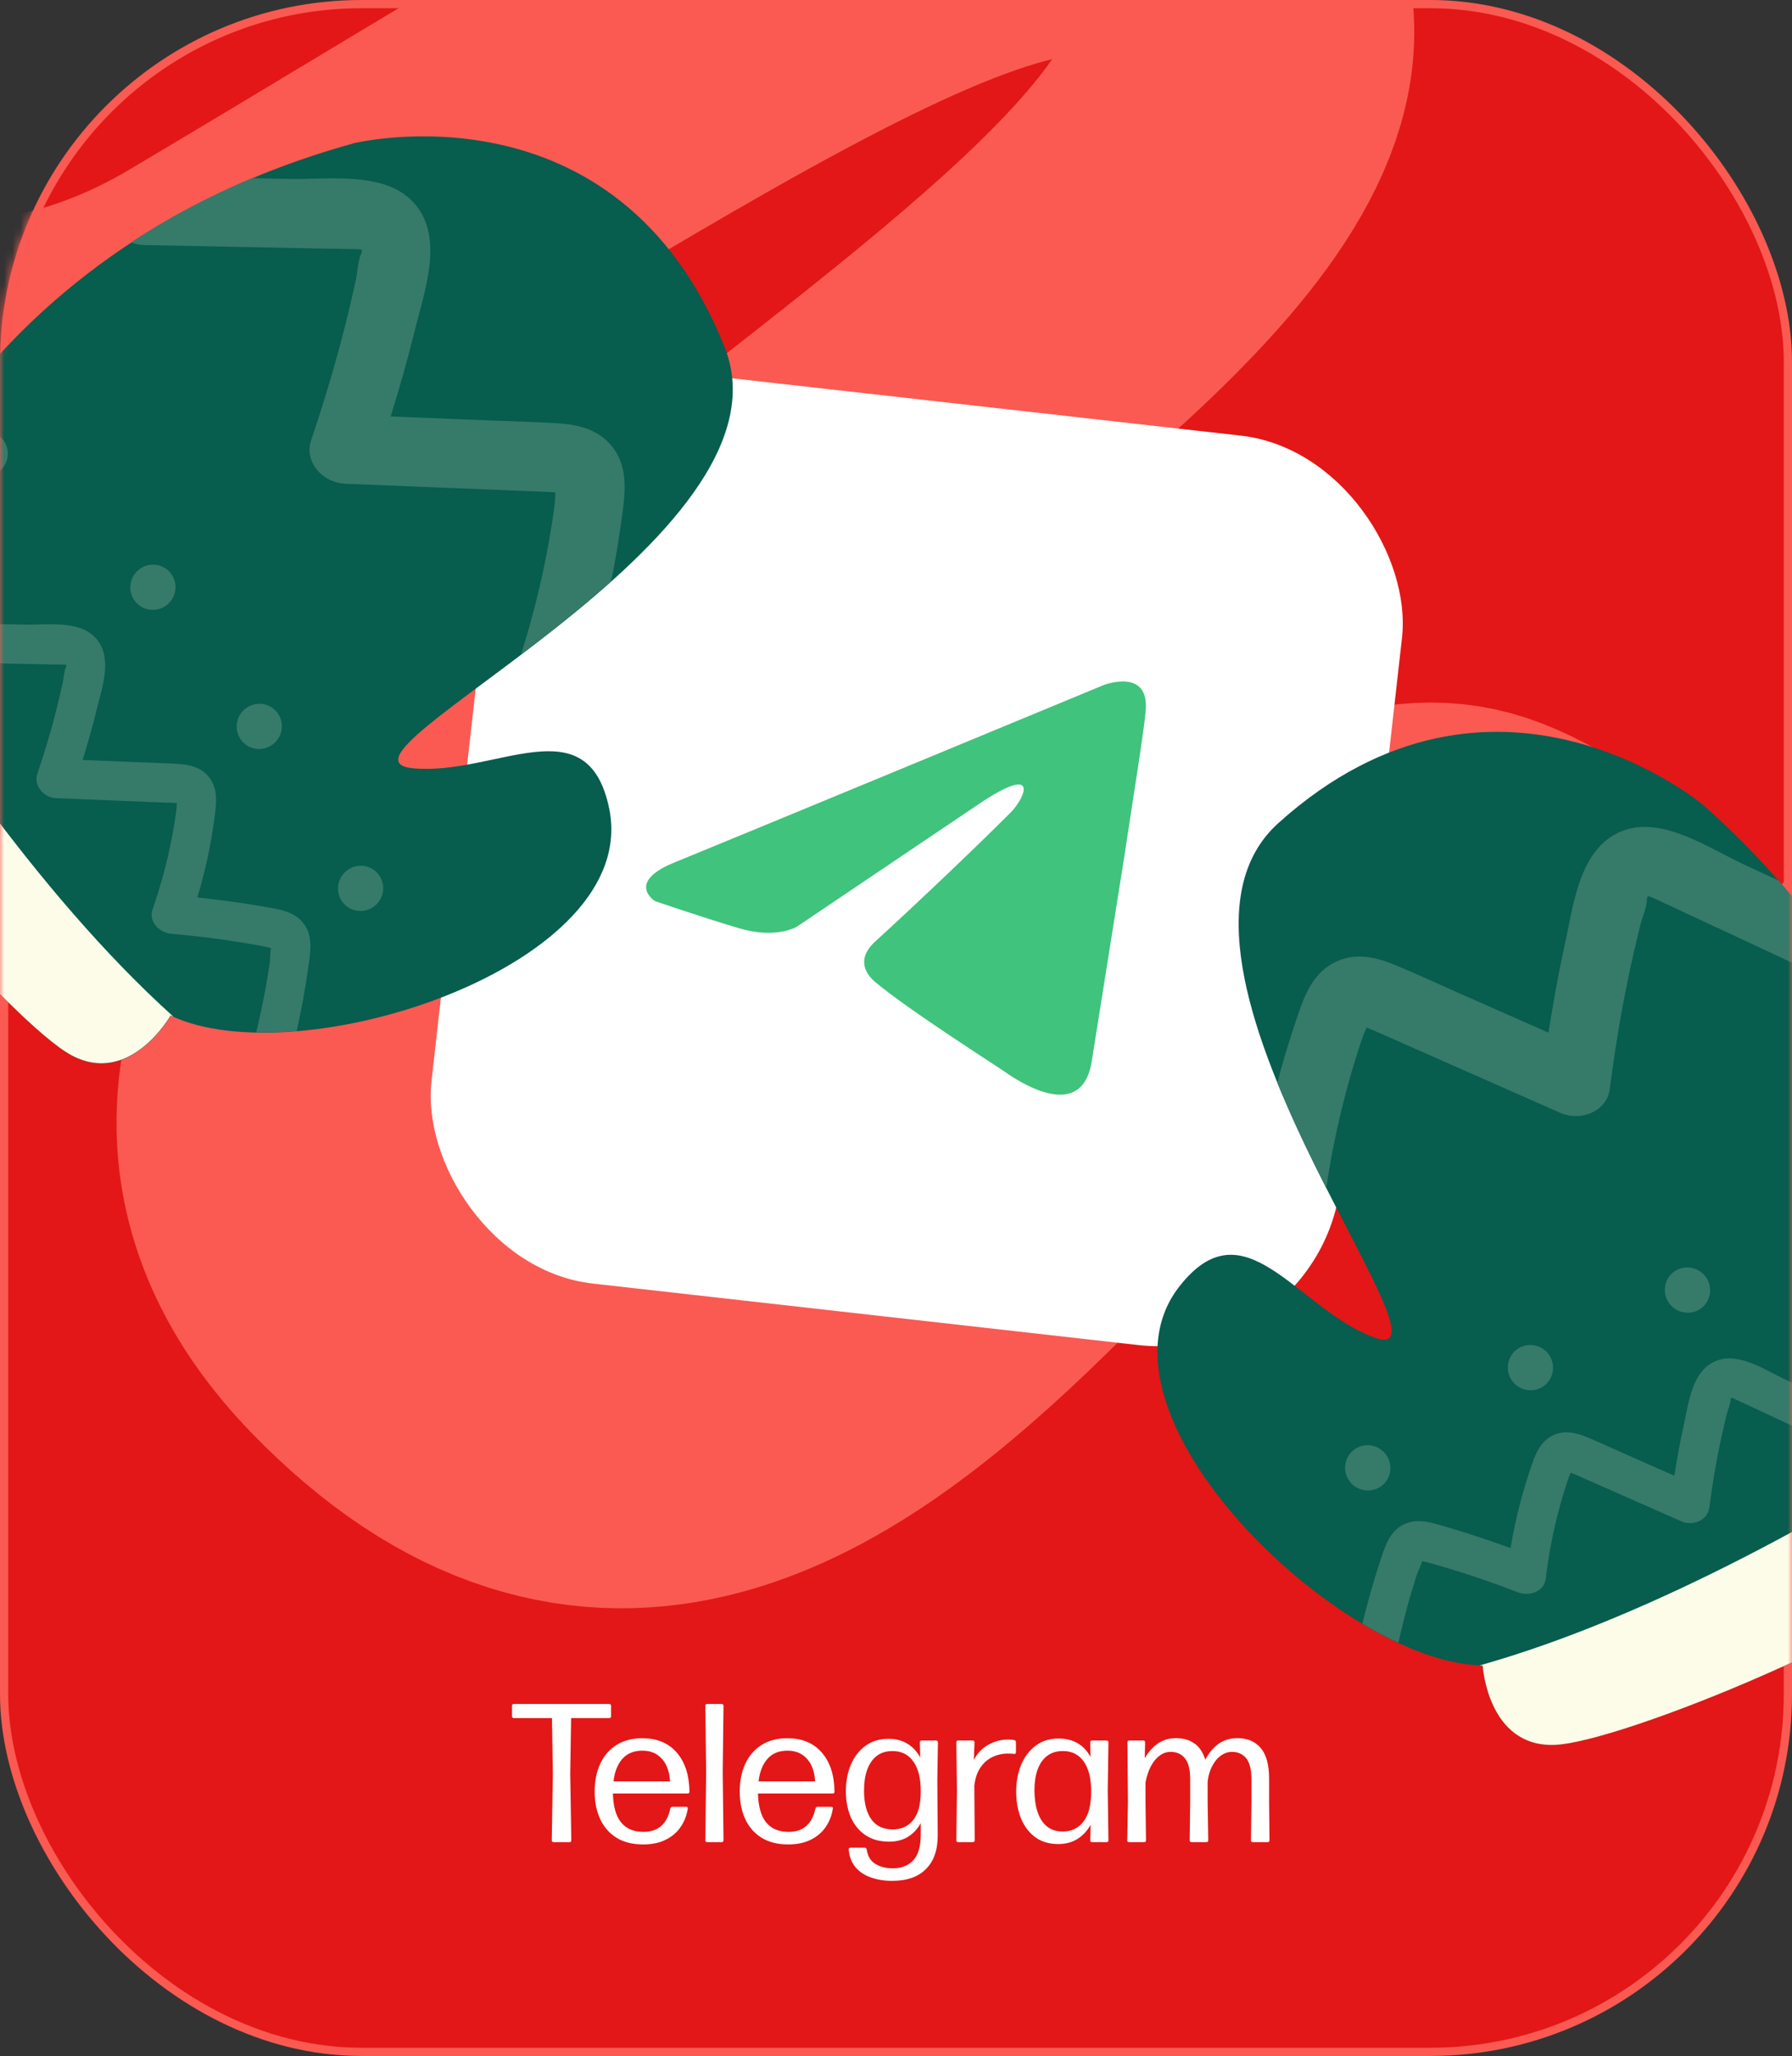
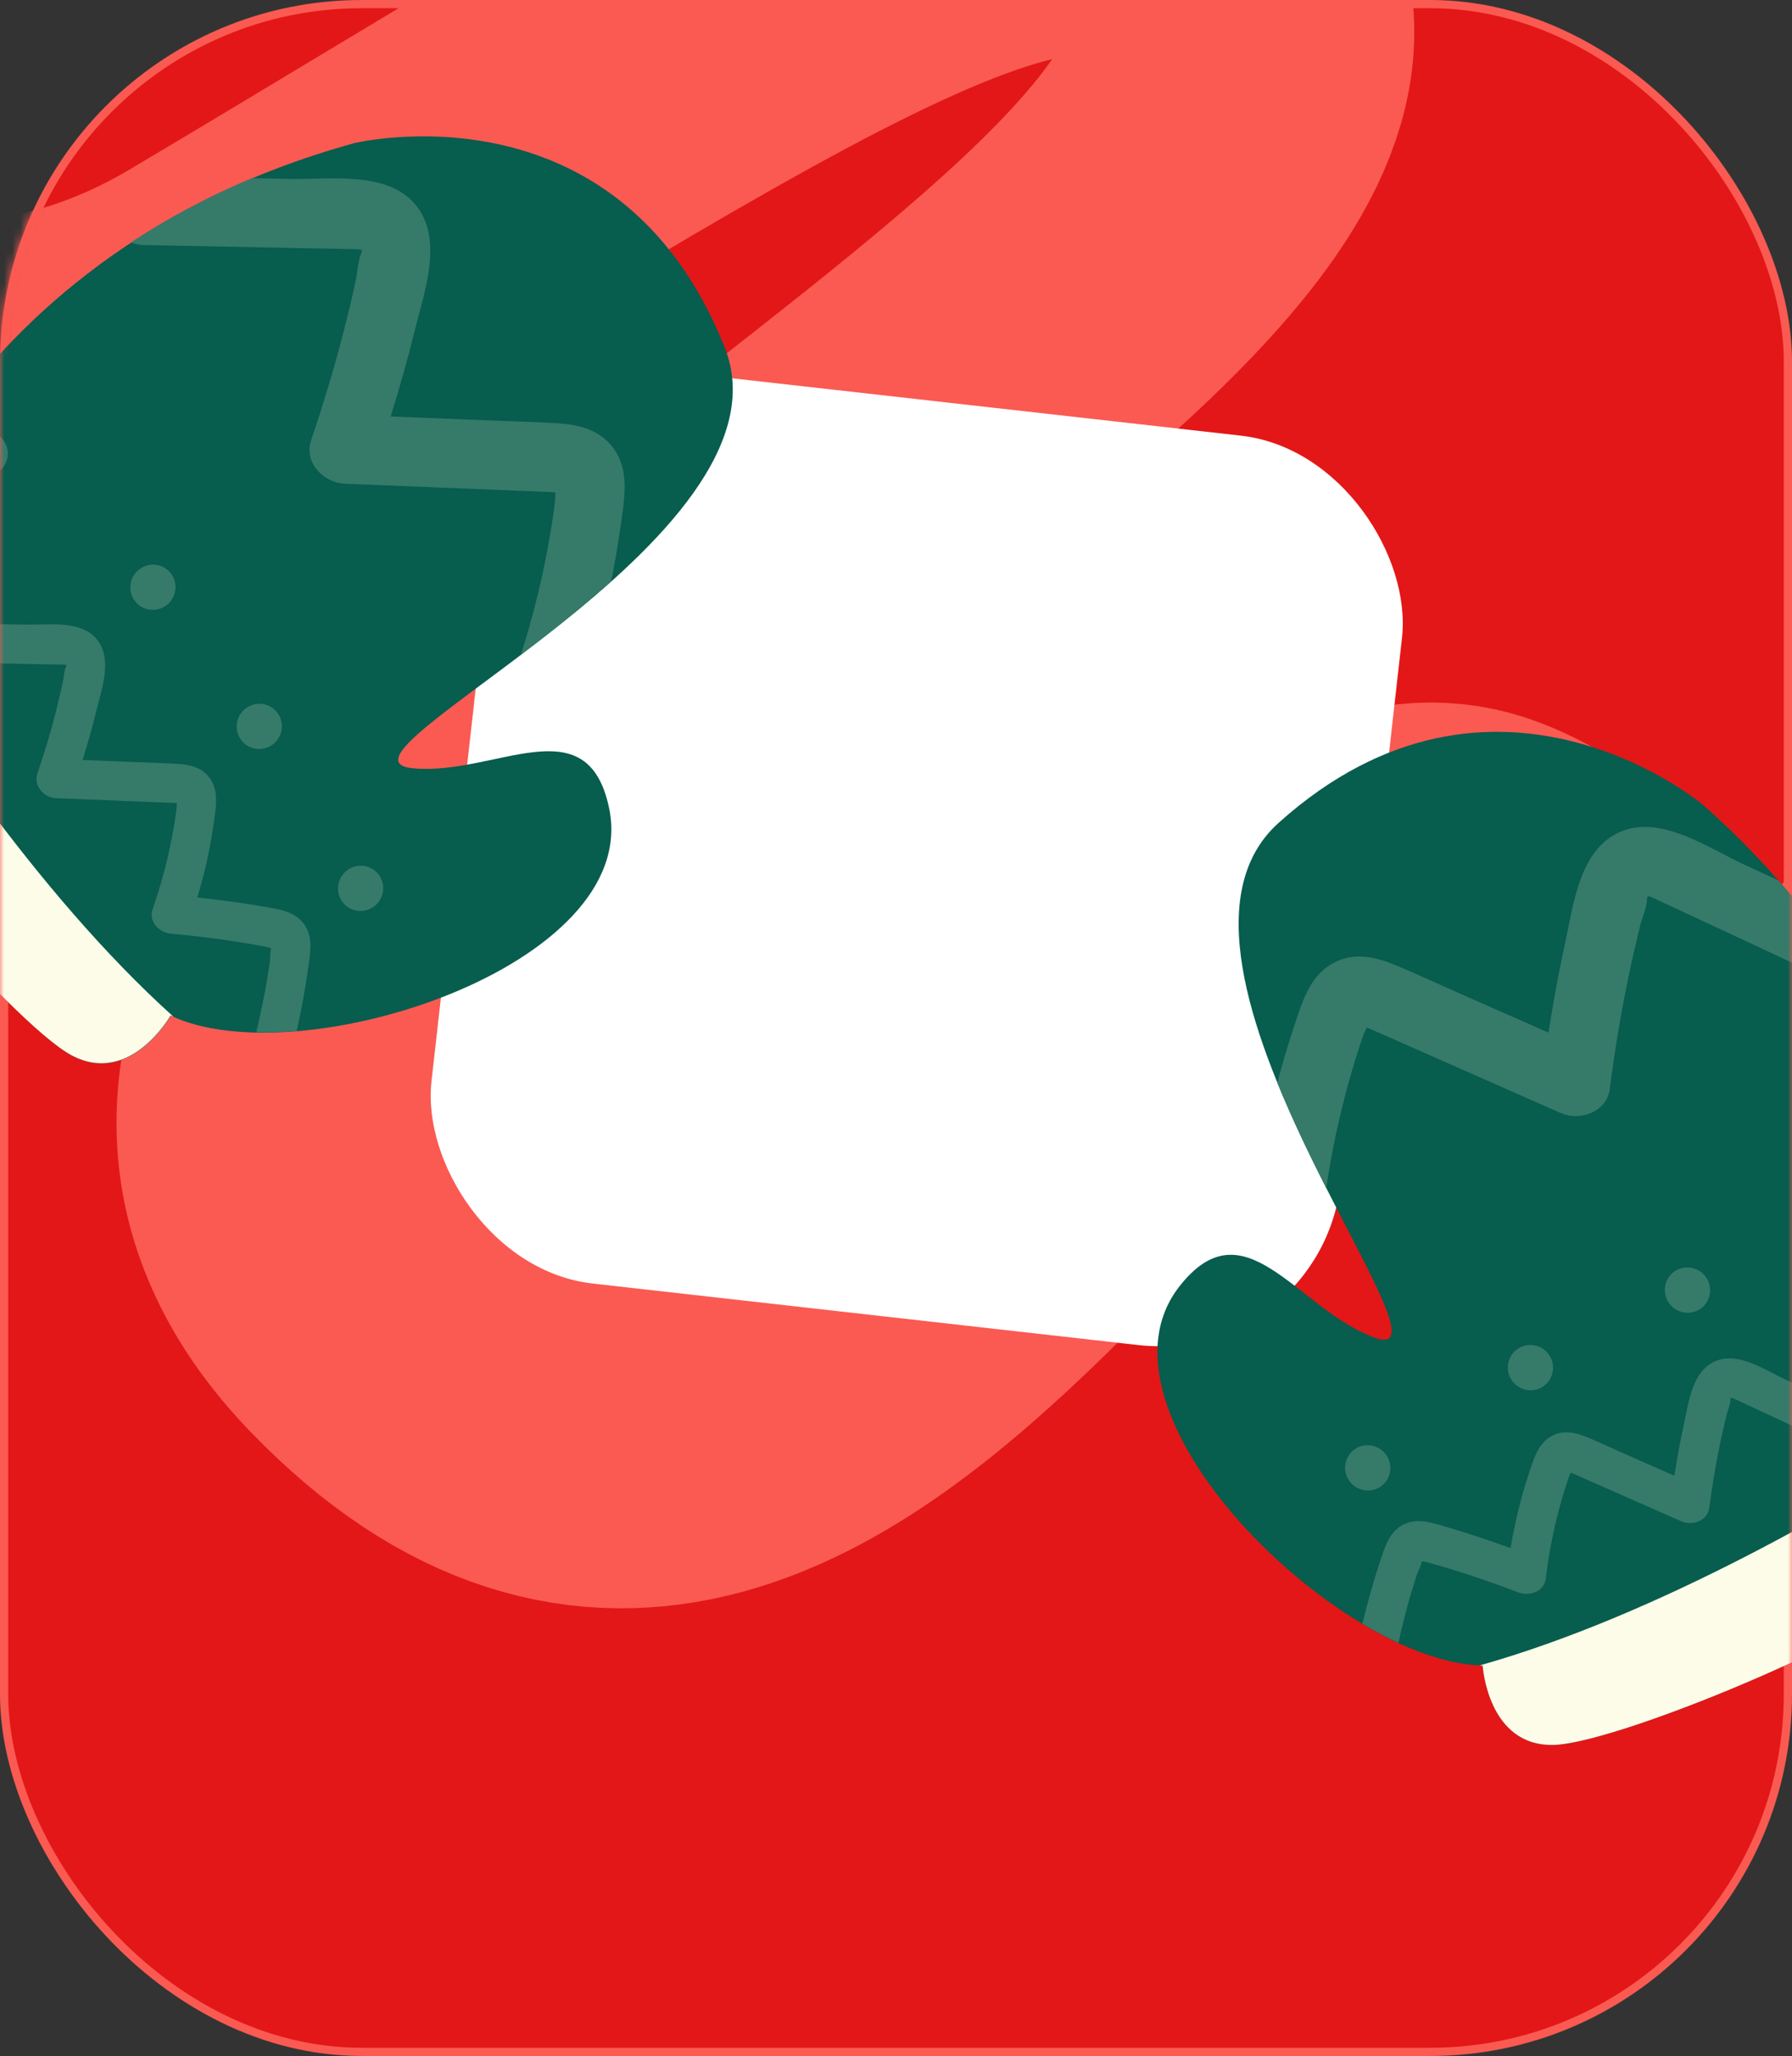
<svg xmlns="http://www.w3.org/2000/svg" width="218" height="250" viewBox="0 0 218 250" fill="none">
  <rect x="0" y="0" width="218" height="250" fill="#333333" stroke="none" />
  <rect x="0.5" y="0.5" width="217" height="249" rx="43.5" fill="#E31717" stroke="#FA5A52" />
-   <path d="M69.5 223.76C69.508 223.92 69.432 224 69.272 224H67.352C67.2 224 67.124 223.92 67.124 223.76L67.256 215.684L67.148 208.916H62.528C62.368 208.916 62.288 208.84 62.288 208.688V207.44C62.288 207.28 62.368 207.2 62.528 207.2H74.108C74.26 207.2 74.336 207.28 74.336 207.44V208.688C74.336 208.84 74.26 208.916 74.108 208.916H69.476L69.368 215.684L69.5 223.76ZM78.245 224.276C76.957 224.276 75.873 224.004 74.993 223.46C74.121 222.916 73.461 222.16 73.013 221.192C72.565 220.224 72.341 219.112 72.341 217.856C72.341 216.568 72.569 215.436 73.025 214.46C73.481 213.484 74.141 212.724 75.005 212.18C75.877 211.636 76.917 211.364 78.125 211.364C79.917 211.364 81.313 211.94 82.313 213.092C83.321 214.236 83.841 215.82 83.873 217.844C83.873 218.004 83.797 218.084 83.645 218.084H74.561C74.601 219.66 74.933 220.832 75.557 221.6C76.189 222.368 77.093 222.752 78.269 222.752C79.181 222.752 79.909 222.508 80.453 222.02C80.997 221.532 81.361 220.832 81.545 219.92C81.577 219.776 81.665 219.704 81.809 219.704H83.441C83.617 219.704 83.693 219.772 83.669 219.908C83.541 220.756 83.249 221.508 82.793 222.164C82.345 222.82 81.737 223.336 80.969 223.712C80.209 224.088 79.301 224.276 78.245 224.276ZM74.633 216.608H81.509C81.485 215.928 81.345 215.304 81.089 214.736C80.833 214.168 80.457 213.716 79.961 213.38C79.473 213.044 78.865 212.876 78.137 212.876C77.105 212.876 76.297 213.208 75.713 213.872C75.129 214.528 74.769 215.44 74.633 216.608ZM88.015 223.76C88.015 223.92 87.939 224 87.787 224H86.035C85.883 224 85.807 223.92 85.807 223.76L85.903 215.492L85.807 207.44C85.807 207.28 85.883 207.2 86.035 207.2H87.787C87.939 207.2 88.015 207.28 88.015 207.44L87.919 215.468L88.015 223.76ZM95.893 224.276C94.605 224.276 93.521 224.004 92.641 223.46C91.769 222.916 91.109 222.16 90.661 221.192C90.213 220.224 89.989 219.112 89.989 217.856C89.989 216.568 90.217 215.436 90.673 214.46C91.129 213.484 91.789 212.724 92.653 212.18C93.525 211.636 94.565 211.364 95.773 211.364C97.565 211.364 98.961 211.94 99.961 213.092C100.969 214.236 101.489 215.82 101.521 217.844C101.521 218.004 101.445 218.084 101.293 218.084H92.209C92.249 219.66 92.581 220.832 93.205 221.6C93.837 222.368 94.741 222.752 95.917 222.752C96.829 222.752 97.557 222.508 98.101 222.02C98.645 221.532 99.009 220.832 99.193 219.92C99.225 219.776 99.313 219.704 99.457 219.704H101.089C101.265 219.704 101.341 219.772 101.317 219.908C101.189 220.756 100.897 221.508 100.441 222.164C99.993 222.82 99.385 223.336 98.617 223.712C97.857 224.088 96.949 224.276 95.893 224.276ZM92.281 216.608H99.157C99.133 215.928 98.993 215.304 98.737 214.736C98.481 214.168 98.105 213.716 97.609 213.38C97.121 213.044 96.513 212.876 95.785 212.876C94.753 212.876 93.945 213.208 93.361 213.872C92.777 214.528 92.417 215.44 92.281 216.608ZM108.579 228.704C107.635 228.712 106.771 228.58 105.987 228.308C105.211 228.044 104.579 227.632 104.091 227.072C103.611 226.512 103.331 225.792 103.251 224.912C103.235 224.752 103.311 224.672 103.479 224.672H105.183C105.327 224.672 105.411 224.744 105.435 224.888C105.547 225.688 105.891 226.268 106.467 226.628C107.043 226.996 107.759 227.18 108.615 227.18C109.663 227.18 110.491 226.856 111.099 226.208C111.707 225.56 112.011 224.52 112.011 223.088V221.684C111.619 222.396 111.099 222.952 110.451 223.352C109.811 223.744 109.051 223.94 108.171 223.94C107.019 223.94 106.051 223.672 105.267 223.136C104.483 222.6 103.891 221.868 103.491 220.94C103.099 220.012 102.903 218.964 102.903 217.796C102.903 216.62 103.103 215.552 103.503 214.592C103.911 213.632 104.499 212.868 105.267 212.3C106.043 211.724 106.987 211.436 108.099 211.436C108.971 211.436 109.731 211.632 110.379 212.024C111.035 212.416 111.559 212.98 111.951 213.716L111.903 211.88C111.895 211.72 111.975 211.64 112.143 211.64H113.859C114.019 211.64 114.099 211.72 114.099 211.88L114.027 216.452L114.075 223.112C114.091 224.912 113.619 226.292 112.659 227.252C111.707 228.22 110.347 228.704 108.579 228.704ZM108.651 222.452C109.667 222.444 110.479 222.068 111.087 221.324C111.695 220.58 112.003 219.436 112.011 217.892C112.027 216.316 111.735 215.096 111.135 214.232C110.535 213.36 109.691 212.924 108.603 212.924C107.827 212.916 107.179 213.112 106.659 213.512C106.147 213.904 105.759 214.464 105.495 215.192C105.239 215.912 105.111 216.756 105.111 217.724C105.111 219.228 105.407 220.396 105.999 221.228C106.591 222.052 107.475 222.46 108.651 222.452ZM118.575 223.76C118.575 223.92 118.495 224 118.335 224H116.571C116.419 224 116.343 223.92 116.343 223.76L116.415 217.688L116.343 211.88C116.343 211.72 116.419 211.64 116.571 211.64H118.311C118.471 211.64 118.551 211.72 118.551 211.88L118.467 213.992C118.907 213.176 119.503 212.56 120.255 212.144C121.007 211.728 121.811 211.52 122.667 211.52C122.931 211.52 123.171 211.544 123.387 211.592C123.523 211.616 123.591 211.704 123.591 211.856V213.056C123.591 213.224 123.507 213.296 123.339 213.272C123.243 213.248 123.139 213.236 123.027 213.236C122.923 213.228 122.803 213.224 122.667 213.224C121.971 213.224 121.327 213.364 120.735 213.644C120.151 213.924 119.663 214.352 119.271 214.928C118.879 215.504 118.631 216.24 118.527 217.136L118.575 223.76ZM132.622 211.88C132.622 211.72 132.702 211.64 132.862 211.64H134.614C134.766 211.64 134.842 211.72 134.842 211.88L134.758 217.688L134.842 223.76C134.842 223.92 134.766 224 134.614 224H132.862C132.702 224 132.626 223.92 132.634 223.76L132.682 221.876C132.282 222.604 131.75 223.18 131.086 223.604C130.43 224.02 129.646 224.228 128.734 224.228C127.622 224.228 126.686 223.948 125.926 223.388C125.166 222.82 124.59 222.056 124.198 221.096C123.814 220.128 123.622 219.044 123.622 217.844C123.622 216.66 123.822 215.58 124.222 214.604C124.63 213.628 125.218 212.852 125.986 212.276C126.754 211.692 127.682 211.4 128.77 211.4C130.554 211.4 131.854 212.148 132.67 213.644L132.622 211.88ZM129.286 222.704C130.35 222.704 131.19 222.304 131.806 221.504C132.422 220.704 132.734 219.512 132.742 217.928C132.758 216.336 132.466 215.104 131.866 214.232C131.266 213.36 130.422 212.924 129.334 212.924C128.542 212.916 127.886 213.116 127.366 213.524C126.854 213.924 126.47 214.484 126.214 215.204C125.966 215.924 125.842 216.752 125.842 217.688C125.842 218.672 125.966 219.544 126.214 220.304C126.462 221.064 126.842 221.656 127.354 222.08C127.866 222.504 128.51 222.712 129.286 222.704ZM137.36 224C137.2 224 137.124 223.92 137.132 223.76L137.216 219.128L137.156 211.88C137.156 211.72 137.232 211.64 137.384 211.64H139.076C139.236 211.64 139.312 211.72 139.304 211.88L139.256 213.8C139.512 213.352 139.82 212.944 140.18 212.576C140.54 212.2 140.956 211.904 141.428 211.688C141.908 211.464 142.456 211.352 143.072 211.352C143.952 211.352 144.696 211.568 145.304 212C145.912 212.424 146.352 213.084 146.624 213.98C146.912 213.436 147.244 212.968 147.62 212.576C148.004 212.176 148.436 211.872 148.916 211.664C149.396 211.456 149.932 211.352 150.524 211.352C151.732 211.352 152.676 211.748 153.356 212.54C154.044 213.332 154.388 214.576 154.388 216.272V219.128L154.436 223.76C154.436 223.92 154.36 224 154.208 224H152.408C152.248 224 152.172 223.92 152.18 223.76L152.24 219.128V216.356C152.24 215.156 152.024 214.3 151.592 213.788C151.168 213.276 150.592 213.02 149.864 213.02C149.472 213.02 149.104 213.12 148.76 213.32C148.424 213.512 148.124 213.78 147.86 214.124C147.604 214.46 147.392 214.848 147.224 215.288C147.064 215.72 146.96 216.176 146.912 216.656V219.128L146.984 223.76C146.992 223.92 146.916 224 146.756 224H144.956C144.796 224 144.72 223.92 144.728 223.76L144.788 219.128V216.356C144.788 215.156 144.572 214.3 144.14 213.788C143.716 213.276 143.14 213.02 142.412 213.02C141.94 213.02 141.5 213.168 141.092 213.464C140.684 213.752 140.328 214.176 140.024 214.736C139.728 215.288 139.504 215.956 139.352 216.74V219.128L139.412 223.76C139.42 223.92 139.344 224 139.184 224H137.36Z" fill="white" />
  <mask id="mask0_4355_2102" style="mask-type:alpha" maskUnits="userSpaceOnUse" x="0" y="0" width="218" height="250">
    <rect width="218" height="250" rx="44" fill="#FA5A52" />
  </mask>
  <g mask="url(#mask0_4355_2102)">
    <path d="M-110 -30.051C-88.071 6.841 -30.074 72.235 26.485 38.669C97.183 -3.289 135.814 -31.104 149.433 -3.091C169.737 38.669 -9.058 103.006 45.619 159.553C100.297 216.101 144.427 93.671 179.927 107.527C208.327 118.613 199.722 162.446 191.87 182.977C204.742 150.173 246.534 85.016 310.725 86.823C374.915 88.631 437.404 123.318 460.625 140.436" stroke="#FA5A52" stroke-width="42" stroke-linecap="round" stroke-linejoin="round" />
    <rect x="62.463" y="43" width="111.283" height="111.283" rx="22.256" transform="rotate(6.43 62.463 43)" fill="white" />
-     <path d="M134.243 83.308C126.222 86.629 91.83 100.875 82.327 104.758C75.954 107.245 79.685 109.576 79.685 109.576C79.685 109.576 85.125 111.441 89.788 112.84C94.451 114.239 96.938 112.685 96.938 112.685L118.854 97.918C126.626 92.634 124.761 96.986 122.896 98.851C118.854 102.892 112.17 109.265 106.575 114.394C104.088 116.57 105.331 118.436 106.419 119.368C110.461 122.788 121.497 129.782 122.119 130.249C125.402 132.574 131.861 135.92 132.844 128.85L136.73 104.447C137.973 96.209 139.217 88.592 139.372 86.416C139.838 81.132 134.243 83.308 134.243 83.308Z" fill="#40C37C" />
    <path d="M207.146 97.842C207.146 97.842 181.726 76.507 155.522 100.078C136.812 116.912 179.255 167.263 167.048 162.595C157.647 158.992 151.404 146.281 143.47 156.432C131.424 171.845 163.077 202.278 180.365 202.513C180.365 202.513 180.961 212.425 189.092 212.172C197.224 211.899 232.679 197.208 238.333 189.577C243.978 181.934 237.054 175.208 237.054 175.208C237.054 175.208 246.476 132.635 207.146 97.842Z" fill="#075D4E" />
    <path d="M180.365 202.533C180.242 202.526 180.119 202.518 179.996 202.511C201.836 196.371 225.108 182.661 237.096 174.995C237.068 175.137 237.054 175.208 237.054 175.208C237.054 175.208 243.978 181.935 238.333 189.577C232.689 197.219 197.233 211.91 189.092 212.173C180.96 212.446 180.366 202.513 180.366 202.513L180.365 202.533Z" fill="#FDFCE8" />
    <path d="M165.727 197.46C166.345 194.921 167.045 192.408 167.866 189.922C168.479 188.071 169.04 186.031 171.043 185.24C172.709 184.592 174.44 185.232 176.057 185.7C178.643 186.454 181.213 187.319 183.76 188.245C184.093 186.253 184.517 184.277 185.043 182.328C185.427 180.914 185.861 179.513 186.336 178.136C186.836 176.657 187.457 175.227 188.952 174.518C190.331 173.873 191.729 174.205 193.075 174.759C194.58 175.385 196.062 176.071 197.545 176.736C199.59 177.642 201.635 178.547 203.69 179.442C204.004 177.429 204.358 175.418 204.804 173.423C205.427 170.627 205.802 166.513 208.94 165.411C211.66 164.448 214.855 166.665 217.228 167.765C219.59 168.874 221.953 169.963 224.315 171.073C225.524 168.631 226.723 166.179 227.983 163.751C229.473 160.844 231.883 158.014 235.519 158.709C236.403 158.876 237.204 159.253 237.96 159.689C238.057 161.707 238.07 163.566 238.041 165.248C237.15 164.639 236.237 164.07 235.306 163.634C233.303 162.711 232.373 165.682 231.673 167.067C230.315 169.797 228.957 172.527 227.579 175.255C226.993 176.421 225.582 176.899 224.391 176.344C221.878 175.174 219.375 174.015 216.873 172.835C215.651 172.268 214.43 171.701 213.229 171.135C212.608 170.85 211.988 170.545 211.357 170.271C211.196 170.199 210.857 170.014 210.614 169.958C210.582 169.987 210.537 170.046 210.531 170.169C210.52 170.743 210.185 171.452 210.052 172.018C209.762 173.212 209.481 174.417 209.232 175.613C208.705 178.168 208.28 180.729 207.945 183.326C207.736 184.915 205.894 185.583 204.561 184.998L197.203 181.756C195.981 181.209 194.747 180.672 193.535 180.136C192.893 179.85 192.231 179.564 191.59 179.278C191.43 179.207 191.249 179.134 191.078 179.072C191.016 179.263 190.903 179.462 190.842 179.633C190.66 180.166 190.487 180.709 190.314 181.253C189.955 182.391 189.647 183.543 189.359 184.696C188.779 187.083 188.341 189.5 188.045 191.946C187.844 193.586 185.998 194.141 184.661 193.618C181.806 192.519 178.925 191.522 175.996 190.645C175.208 190.412 174.43 190.19 173.652 189.968C173.581 189.953 173.235 189.891 172.992 189.835C172.929 190.242 172.445 191.218 172.36 191.47C172.124 192.225 171.889 192.981 171.664 193.727C171.075 195.713 170.576 197.736 170.118 199.761C168.666 199.088 167.2 198.31 165.728 197.44L165.727 197.46Z" fill="#367A6A" />
    <path d="M189.88 135.348L176.999 129.664C174.854 128.711 172.698 127.769 170.554 126.816C169.411 126.315 168.279 125.805 167.145 125.315C166.864 125.195 166.543 125.073 166.252 124.942C166.142 125.274 165.938 125.631 165.841 125.913C165.513 126.847 165.196 127.793 164.908 128.751C164.288 130.745 163.738 132.755 163.238 134.798C162.451 137.994 161.826 141.221 161.343 144.476C159.31 140.482 157.205 136.123 155.401 131.691C155.492 131.337 155.563 130.982 155.663 130.64C156.33 128.155 157.109 125.708 157.937 123.274C158.827 120.669 159.905 118.169 162.537 116.933C164.937 115.807 167.4 116.378 169.759 117.354C172.399 118.449 174.992 119.665 177.598 120.81C181.197 122.395 184.775 123.979 188.374 125.564C188.934 122.026 189.554 118.512 190.327 115.017C191.412 110.115 192.087 102.908 197.568 100.964C202.338 99.284 207.928 103.147 212.093 105.085C213.515 105.747 214.936 106.408 216.358 107.07C220.263 111.538 223.499 116.058 226.162 120.543C225.661 120.502 225.154 120.389 224.663 120.164C220.268 118.119 215.873 116.075 211.479 114.01C209.337 113.016 207.215 112.024 205.072 111.031C203.981 110.523 202.891 109.995 201.798 109.507C201.508 109.376 200.92 109.043 200.493 108.975C200.428 109.033 200.361 109.132 200.36 109.347C200.336 110.362 199.767 111.59 199.519 112.591C199.006 114.685 198.523 116.791 198.081 118.899C197.153 123.37 196.418 127.883 195.835 132.416C195.48 135.207 192.226 136.374 189.9 135.349L189.88 135.348Z" fill="#367A6A" />
    <path d="M202.996 158.395C203.851 159.659 205.557 160.009 206.823 159.173C208.089 158.337 208.417 156.622 207.572 155.349C206.717 154.085 205.012 153.734 203.745 154.571C202.479 155.407 202.151 157.122 202.996 158.395Z" fill="#367A6A" />
    <path d="M183.894 167.824C184.75 169.087 186.455 169.438 187.721 168.601C188.978 167.754 189.315 166.05 188.471 164.777C187.615 163.513 185.91 163.163 184.644 163.999C183.387 164.846 183.049 166.55 183.894 167.824Z" fill="#367A6A" />
    <path d="M164.1 180.012C164.956 181.275 166.661 181.626 167.927 180.789C169.193 179.953 169.521 178.238 168.676 176.965C167.821 175.701 166.116 175.351 164.85 176.187C163.593 177.034 163.255 178.738 164.1 180.012Z" fill="#367A6A" />
    <path d="M42.934 17.44C42.934 17.44 75.09 9.438 88.155 42.231C97.48 65.641 37.305 92.251 50.288 93.427C60.293 94.331 71.473 85.637 74.103 98.285C78.09 117.478 36.336 130.914 20.77 123.495C20.77 123.495 15.864 132.165 8.714 128.335C1.564 124.505 -23.693 95.639 -25.384 86.282C-27.074 76.904 -17.913 73.903 -17.913 73.903C-17.913 73.903 -7.563 31.422 42.944 17.45L42.934 17.44Z" fill="#075D4E" />
    <path d="M20.761 123.485C20.872 123.537 20.994 123.58 21.096 123.622C4.259 108.47 -10.534 85.853 -17.878 73.668C-17.922 73.811 -17.933 73.883 -17.933 73.883C-17.933 73.883 -27.094 76.884 -25.404 86.261C-23.713 95.639 1.534 124.495 8.694 128.314C15.844 132.144 20.751 123.474 20.751 123.474L20.761 123.485Z" fill="#FDFCE8" />
    <path d="M36.097 125.377C36.66 122.822 37.141 120.246 37.5 117.647C37.774 115.714 38.174 113.618 36.719 112.032C35.526 110.716 33.684 110.529 32.02 110.231C29.364 109.768 26.696 109.417 24.006 109.127C24.587 107.197 25.088 105.226 25.475 103.242C25.76 101.801 25.973 100.348 26.166 98.896C26.361 97.34 26.443 95.773 25.413 94.48C24.473 93.3 23.075 92.965 21.621 92.885C20.004 92.783 18.375 92.752 16.747 92.68C14.514 92.591 12.282 92.502 10.049 92.412C10.652 90.463 11.223 88.502 11.703 86.51C12.384 83.721 13.854 79.845 11.543 77.479C9.535 75.405 5.7 76.002 3.098 75.949C0.496 75.896 -2.107 75.843 -4.699 75.801C-4.696 73.065 -4.714 70.328 -4.752 67.591C-4.81 64.311 -5.723 60.713 -9.28 59.736C-10.137 59.5 -11.028 59.479 -11.9 59.54C-12.878 61.31 -13.711 62.981 -14.417 64.509C-13.358 64.348 -12.29 64.239 -11.256 64.262C-9.063 64.31 -9.534 67.399 -9.524 68.956C-9.513 72.021 -9.491 75.075 -9.48 78.139C-9.475 79.441 -8.42 80.509 -7.109 80.526C-4.342 80.581 -1.597 80.635 1.169 80.691C2.512 80.718 3.854 80.745 5.196 80.772C5.882 80.79 6.569 80.789 7.255 80.808C7.44 80.81 7.819 80.784 8.054 80.859C8.063 80.91 8.082 80.972 8.029 81.084C7.783 81.603 7.767 82.382 7.643 82.965C7.373 84.17 7.093 85.366 6.793 86.561C6.148 89.095 5.392 91.596 4.544 94.065C4.032 95.586 5.387 97.007 6.832 97.055C9.504 97.161 12.167 97.276 14.84 97.381C16.171 97.439 17.513 97.486 18.844 97.544C19.551 97.563 20.257 97.602 20.964 97.621C21.138 97.634 21.333 97.647 21.517 97.649C21.482 97.843 21.509 98.079 21.485 98.243C21.422 98.806 21.34 99.368 21.246 99.941C21.059 101.127 20.831 102.293 20.582 103.458C20.053 105.86 19.371 108.229 18.567 110.555C18.023 112.126 19.432 113.435 20.854 113.545C23.883 113.809 26.919 114.185 29.923 114.694C30.72 114.827 31.526 114.97 32.323 115.123C32.394 115.134 32.72 115.241 32.975 115.295C32.855 115.694 32.854 116.78 32.818 117.056C32.7 117.833 32.571 118.621 32.443 119.408C32.085 121.464 31.645 123.498 31.174 125.521C32.762 125.551 34.423 125.51 36.128 125.367L36.097 125.377Z" fill="#367A6A" />
    <path d="M41.86 58.818C46.54 59.009 51.21 59.191 55.89 59.382C58.225 59.473 60.57 59.574 62.905 59.665C64.144 59.711 65.384 59.757 66.612 59.814C66.92 59.817 67.247 59.862 67.575 59.867C67.527 60.214 67.549 60.635 67.523 60.922C67.411 61.914 67.269 62.896 67.106 63.878C66.778 65.944 66.389 68.009 65.939 70.053C65.229 73.272 64.367 76.459 63.372 79.593C66.951 76.891 70.752 73.895 74.32 70.701C74.399 70.343 74.487 69.996 74.556 69.648C75.046 67.123 75.435 64.576 75.773 62.019C76.124 59.287 76.27 56.552 74.45 54.275C72.789 52.205 70.341 51.621 67.802 51.466C64.957 51.287 62.108 51.231 59.262 51.114C55.349 50.962 51.448 50.801 47.526 50.639C48.587 47.219 49.578 43.768 50.436 40.284C51.629 35.39 54.213 28.608 50.144 24.447C46.618 20.827 39.906 21.839 35.336 21.762C33.769 21.732 32.201 21.702 30.644 21.662C25.177 23.961 20.287 26.605 15.936 29.472C16.404 29.662 16.914 29.771 17.446 29.798C22.282 29.899 27.118 29.98 31.953 30.082C34.3 30.121 36.656 30.171 38.992 30.221C40.19 30.246 41.389 30.251 42.598 30.287C42.916 30.301 43.583 30.258 44.001 30.376C44.019 30.458 44.037 30.581 43.962 30.775C43.534 31.692 43.507 33.065 43.282 34.066C42.82 36.182 42.327 38.287 41.784 40.381C40.64 44.824 39.314 49.204 37.844 53.541C36.941 56.205 39.331 58.694 41.861 58.797L41.86 58.818Z" fill="#367A6A" />
    <path d="M19.97 73.782C18.653 74.555 16.96 74.103 16.218 72.793C15.454 71.482 15.918 69.786 17.235 69.034C18.552 68.262 20.244 68.713 20.987 70.024C21.75 71.335 21.286 73.03 19.97 73.782Z" fill="#367A6A" />
    <path d="M32.908 90.7C31.591 91.472 29.899 91.021 29.156 89.71C28.393 88.399 28.857 86.704 30.173 85.952C31.49 85.179 33.182 85.631 33.925 86.941C34.688 88.252 34.224 89.948 32.908 90.7Z" fill="#367A6A" />
    <path d="M45.238 110.396C43.921 111.169 42.228 110.717 41.486 109.407C40.722 108.095 41.186 106.4 42.503 105.648C43.82 104.875 45.512 105.327 46.255 106.638C47.018 107.949 46.554 109.644 45.238 110.396Z" fill="#367A6A" />
    <path d="M-0.433 57.541C-1.75 58.313 -3.442 57.862 -4.185 56.551C-4.948 55.24 -4.484 53.545 -3.168 52.792C-1.851 52.02 -0.158 52.471 0.584 53.782C1.348 55.093 0.884 56.789 -0.433 57.541Z" fill="#367A6A" />
  </g>
</svg>